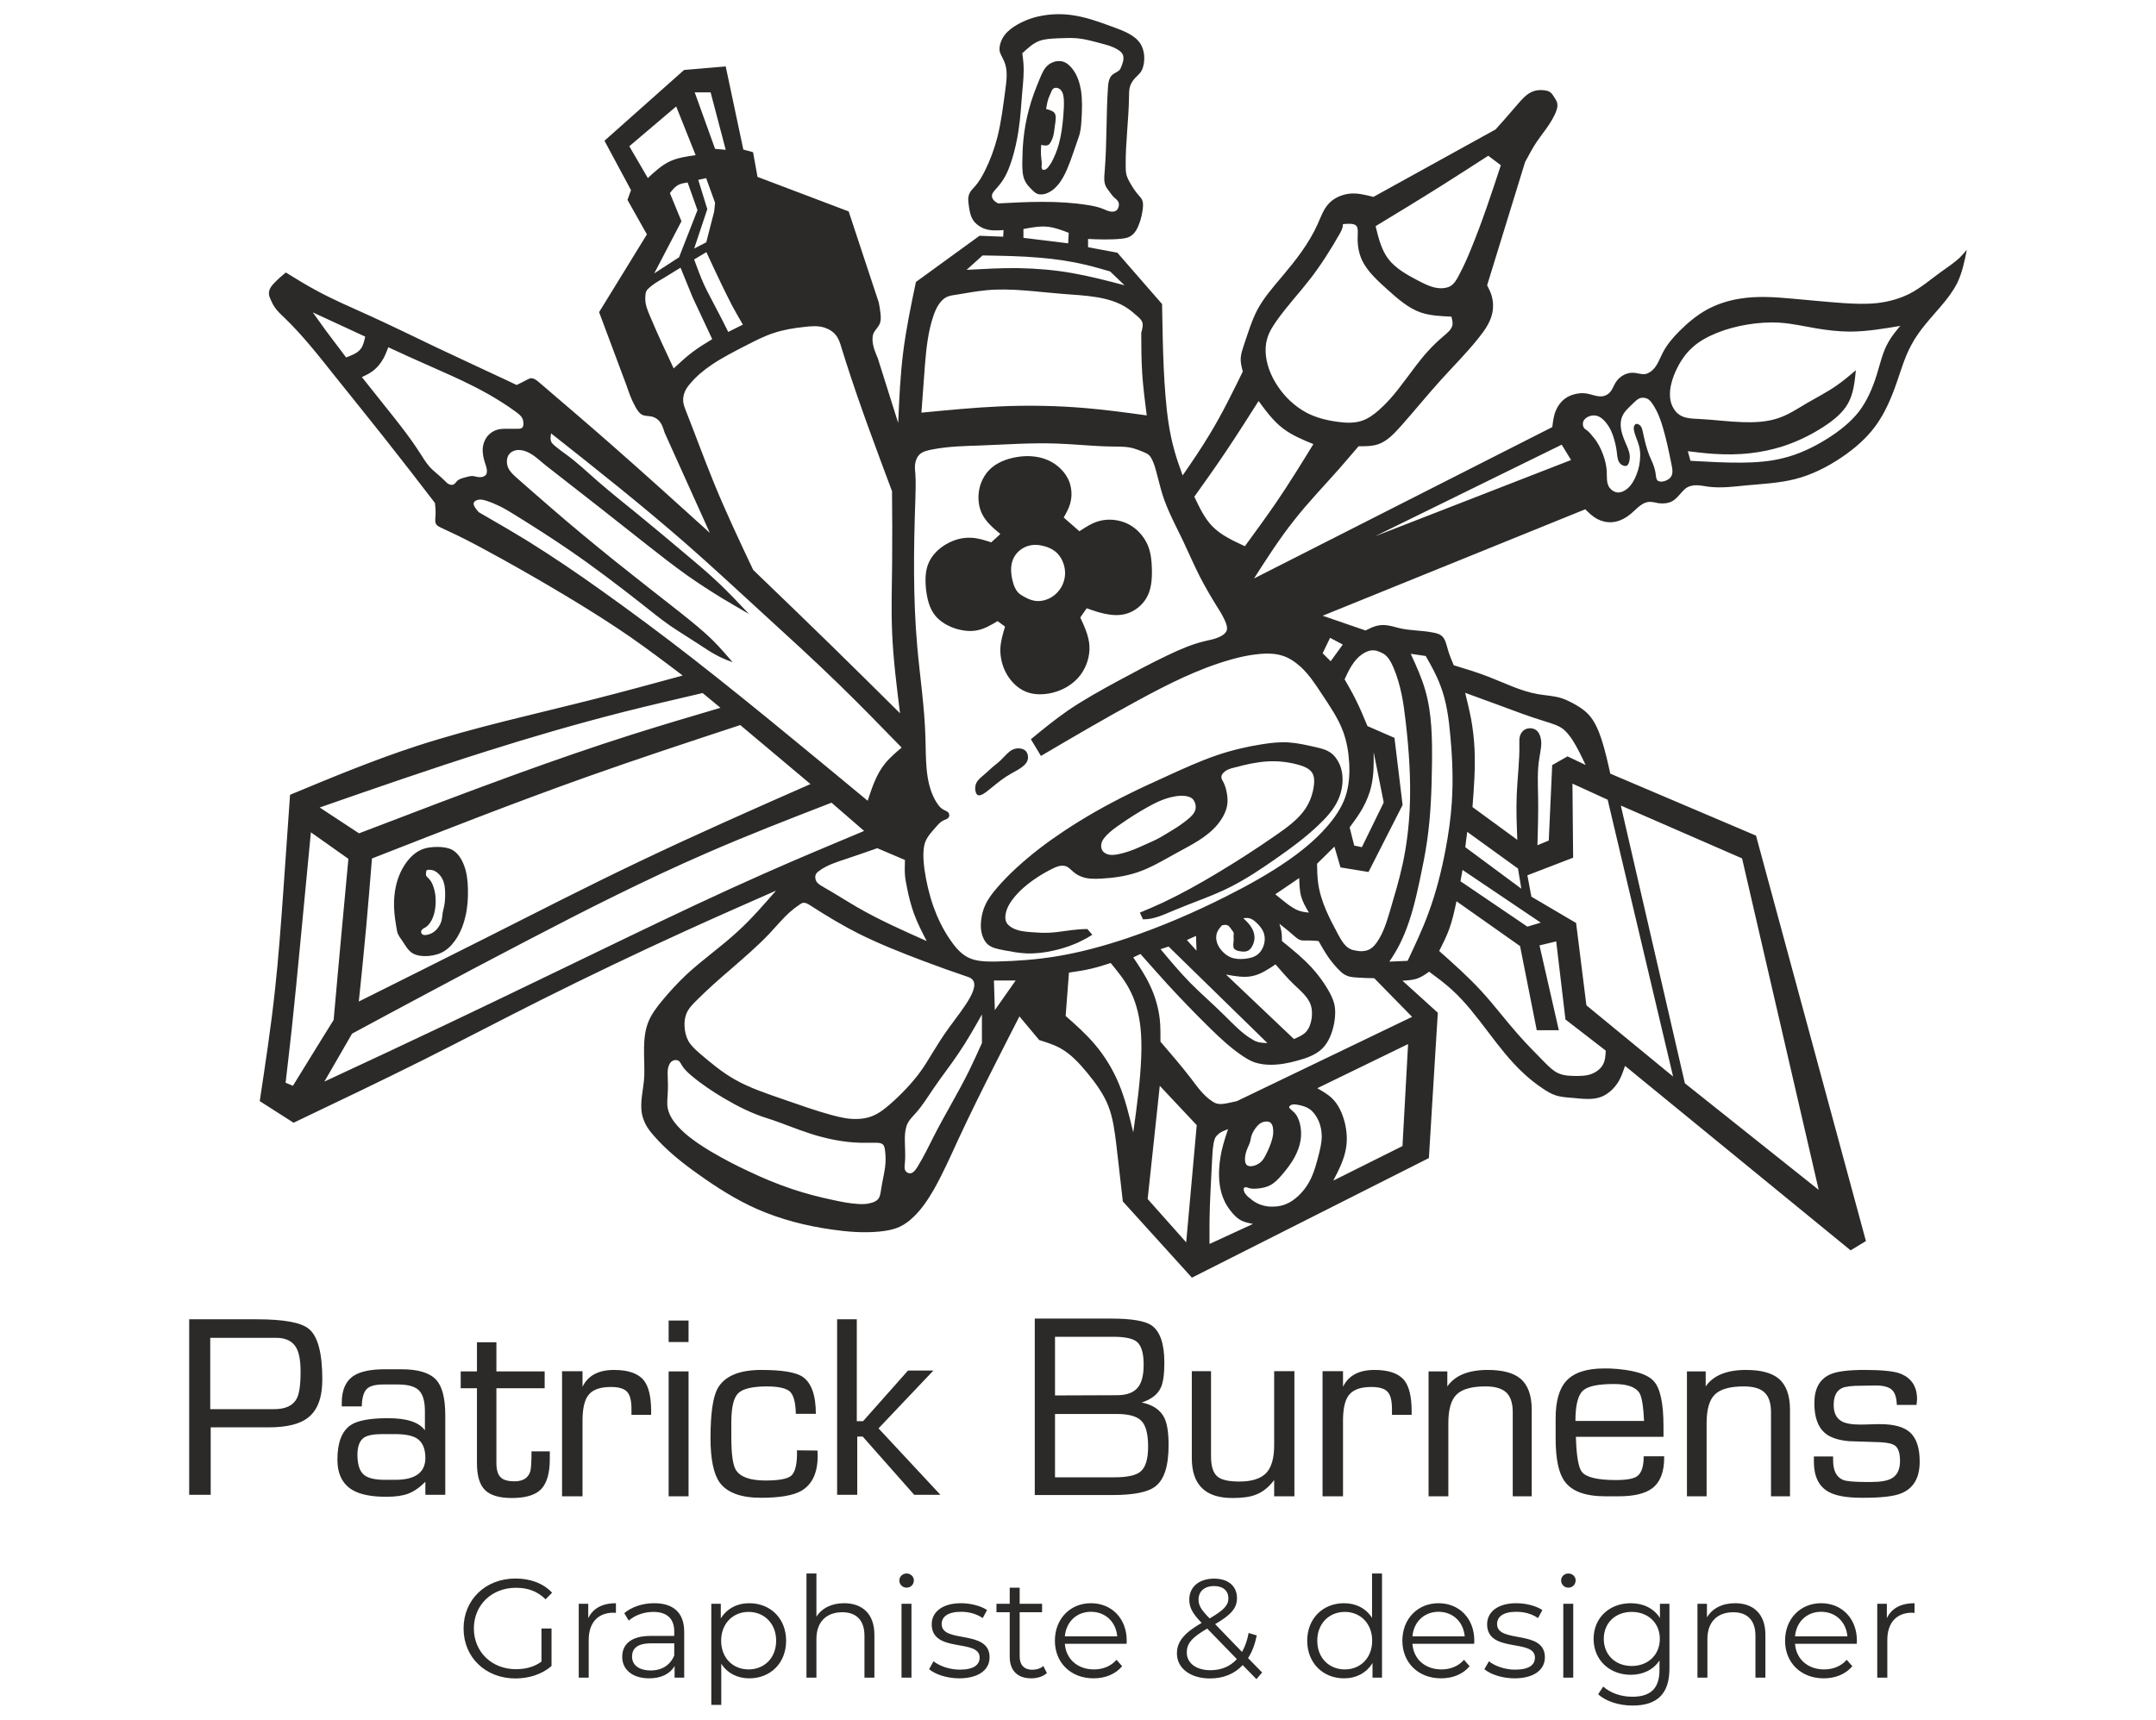
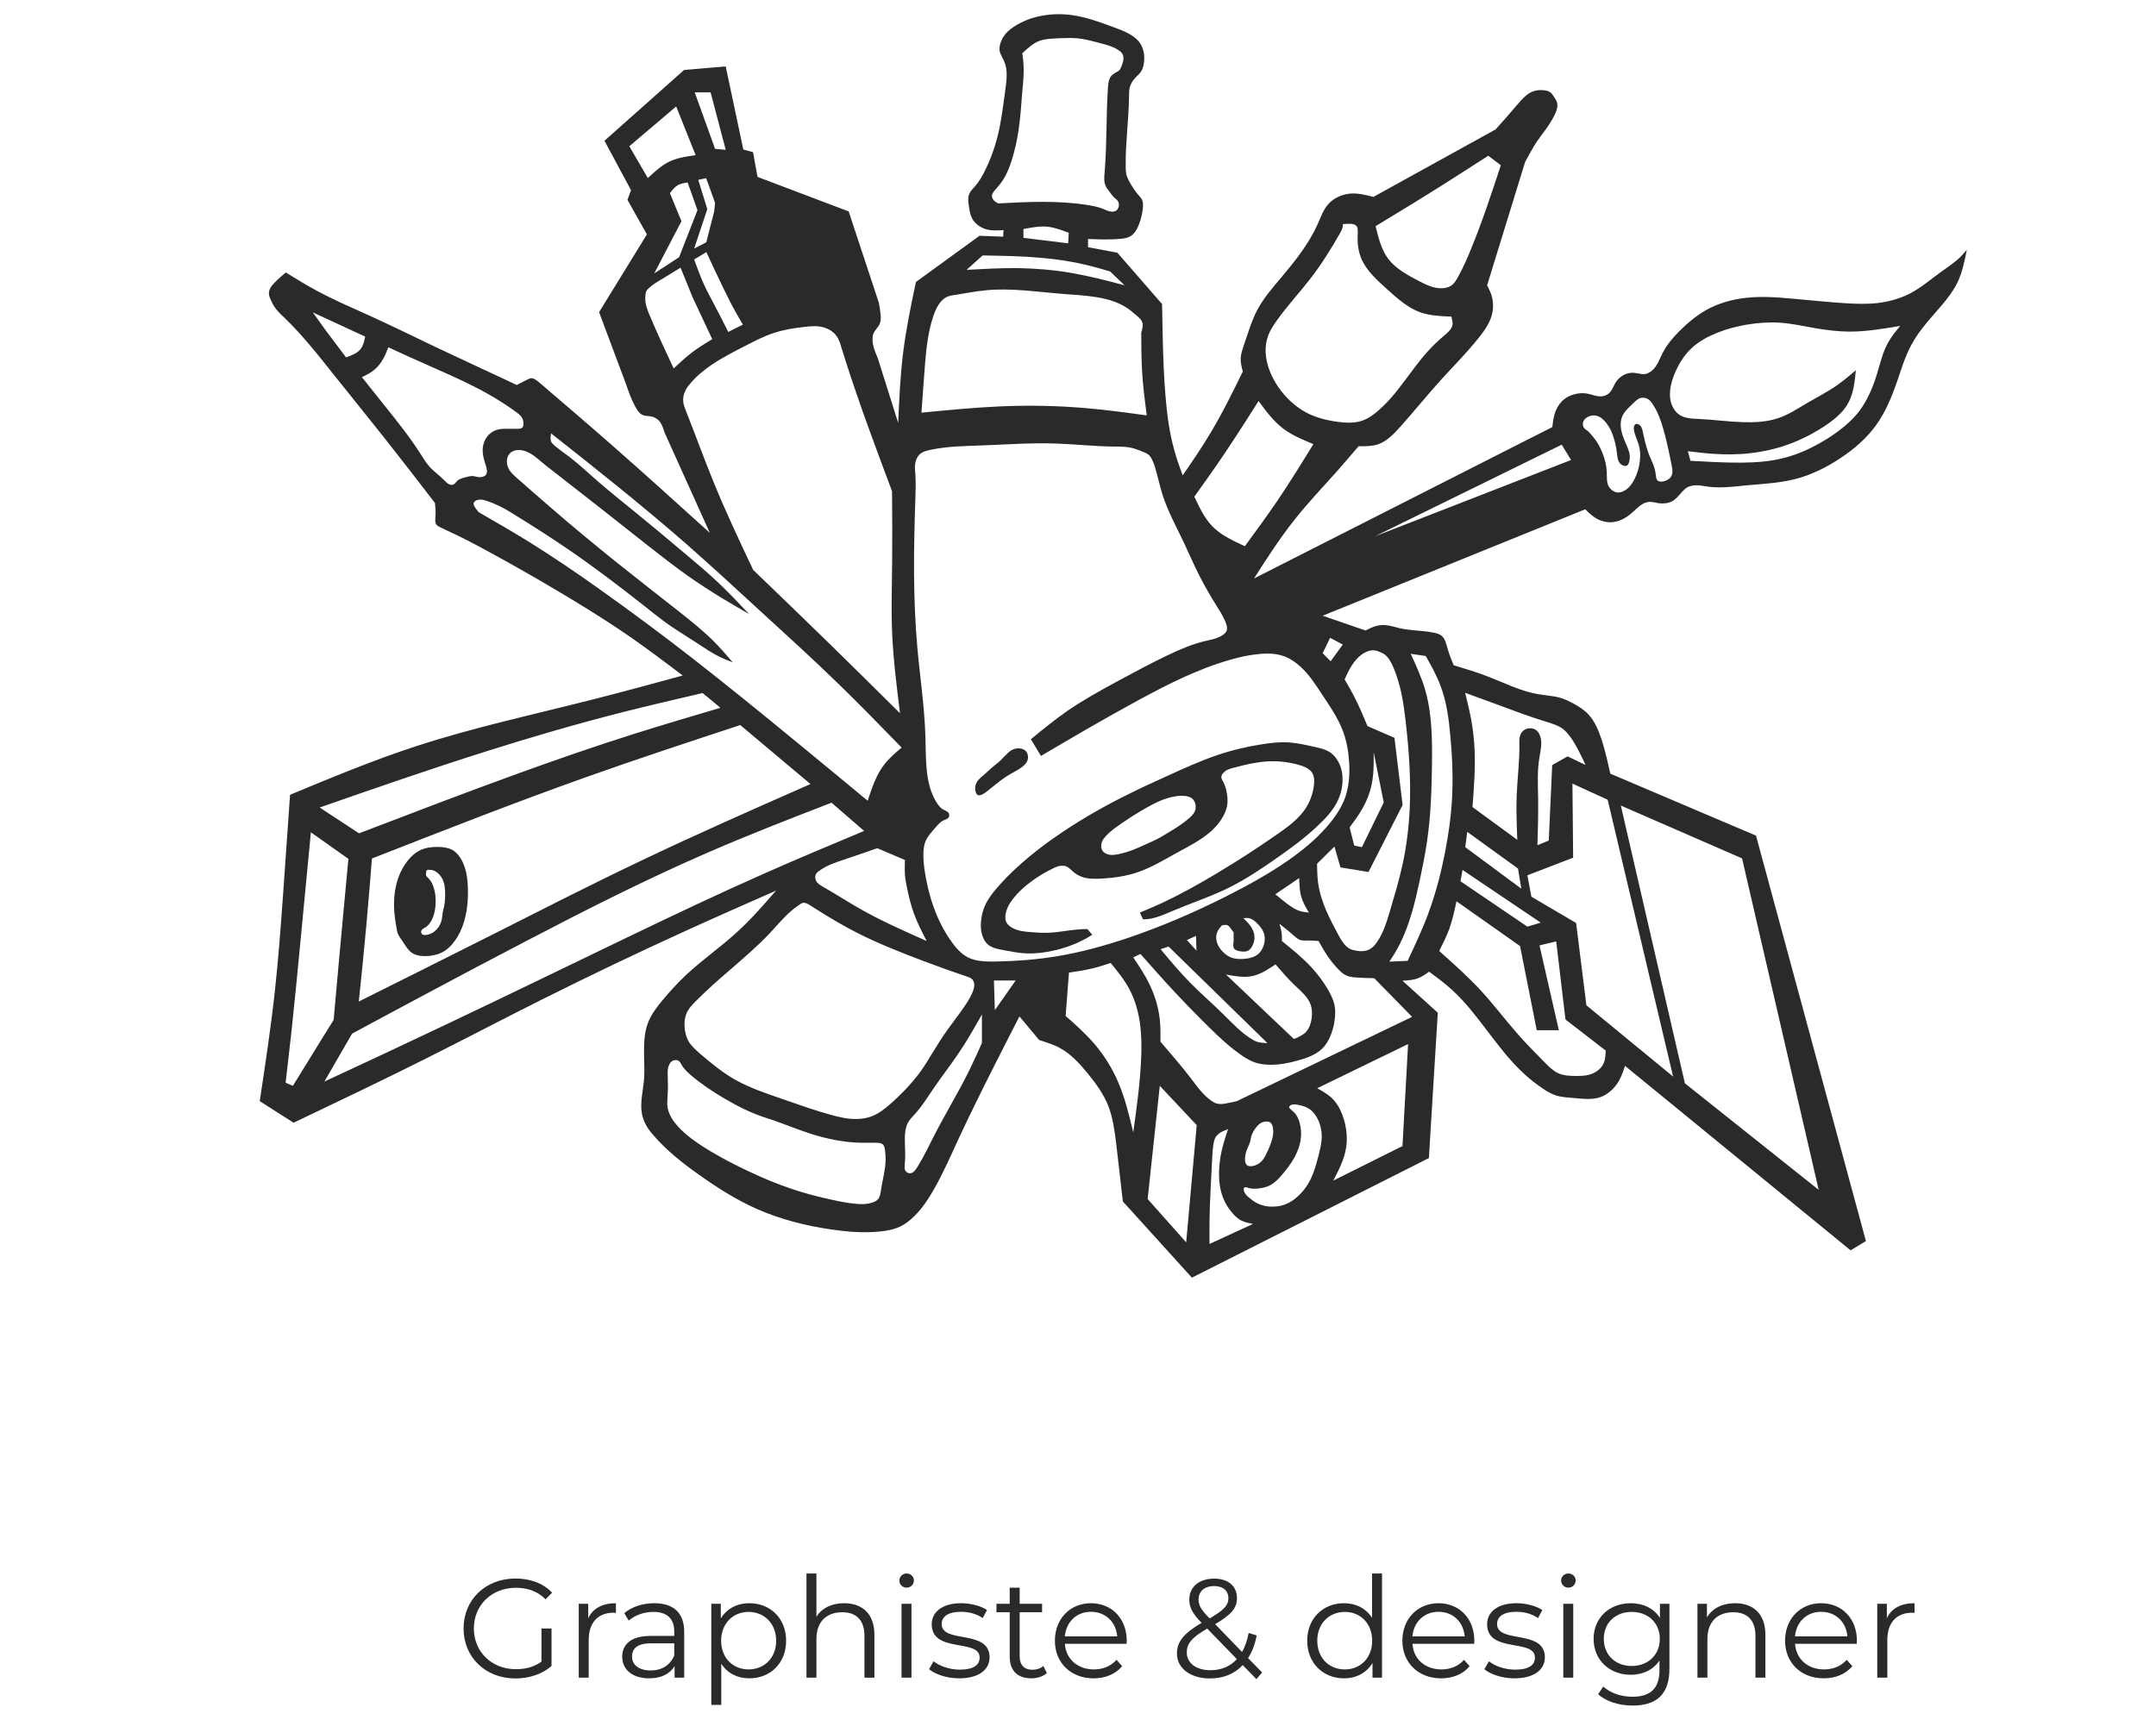
<svg xmlns="http://www.w3.org/2000/svg" xml:space="preserve" width="188px" height="150px" version="1.1" style="shape-rendering:geometricPrecision; text-rendering:geometricPrecision; image-rendering:optimizeQuality; fill-rule:evenodd; clip-rule:evenodd" viewBox="0 0 18800 15040">
  <defs>
    <style type="text/css">
   
    .fil0 {fill:none}
    .fil1 {fill:#2B2A29;fill-rule:nonzero}
   
  </style>
  </defs>
  <g id="Plan_x0020_1">
-     <rect class="fil0" width="18800" height="15040" />
    <g id="_1969209499408">
-       <path class="fil1" d="M1629 11538l590 0c237,0 389,28 455,83 79,63 119,211 119,442 0,157 -40,267 -121,332 -71,59 -188,88 -349,88l-506 0 0 590 -188 0 0 -1535zm742 786c100,0 167,-31 199,-94 22,-42 33,-120 33,-232 0,-95 -12,-164 -36,-208 -32,-60 -92,-90 -178,-90l-576 0 0 624 558 0zm1319 18c0,-88 -18,-149 -53,-183 -35,-34 -96,-51 -183,-51l-125 0c-73,0 -123,13 -149,41 -26,27 -40,77 -42,151l-175 0 0 -33c0,-113 36,-192 109,-238 59,-36 148,-54 268,-54l144 0c148,0 249,31 305,93 53,58 79,161 79,311l0 694 -174 0 0 -114c-51,51 -101,86 -153,105 -46,17 -107,26 -183,26 -134,1 -234,-19 -303,-60 -86,-52 -130,-140 -130,-265 0,-148 39,-249 115,-301 59,-40 167,-61 322,-61 167,-1 276,34 328,106l0 -167zm-260 600c176,0 264,-64 264,-192 0,-83 -26,-140 -77,-172 -40,-24 -104,-36 -192,-36l-109 0c-76,0 -129,11 -159,31 -37,26 -56,74 -57,146 0,87 18,147 57,179 34,29 95,44 185,44l88 0zm573 -948l142 0 0 -255 170 0 0 255 422 0 0 147 -422 0 0 653c0,59 12,100 36,125 23,24 64,36 123,36 73,0 119,-29 137,-86 7,-22 11,-81 11,-176l160 0 0 66c0,123 -25,210 -74,263 -50,53 -136,79 -258,79 -109,0 -188,-23 -235,-70 -47,-47 -70,-125 -70,-235l0 -655 -142 0 0 -147zm886 -2l179 0 0 136c48,-98 139,-147 275,-147 124,0 211,30 260,90 43,53 65,144 65,271l0 32 -172 0c0,-23 0,-40 0,-50 0,-72 -12,-121 -35,-148 -25,-31 -74,-46 -145,-46 -98,0 -165,25 -201,77 -31,43 -47,116 -47,218l0 661 -179 0 0 -1094zm932 2l174 0 0 1092 -174 0 0 -1092zm0 -445l174 0 0 188 -174 0 0 -188zm1112 816c-2,-98 -19,-164 -52,-195 -32,-29 -97,-44 -196,-45 -131,0 -217,20 -257,61 -40,41 -59,125 -59,254l0 129c0,146 13,241 39,285 38,63 125,94 260,94 118,0 193,-14 226,-43 35,-32 52,-106 49,-221l179 2c1,11 2,26 2,46 0,151 -49,253 -146,308 -70,39 -187,59 -349,59 -177,0 -298,-45 -363,-135 -52,-74 -79,-203 -79,-388 0,-213 21,-356 61,-431 60,-109 188,-164 383,-164 177,0 296,19 357,57 80,52 120,161 120,327l-175 0zm361 -827l172 0 0 891 55 0 393 -443 222 0 -480 506 541 581 -229 0 -450 -509 -48 0 0 509 -176 0 0 -1535zm1728 -6l672 0c175,0 291,20 349,59 74,52 112,160 112,325 0,102 -10,174 -30,218 -27,60 -83,104 -168,132 96,19 162,63 197,132 26,52 38,132 38,241 0,181 -38,301 -115,360 -64,51 -190,76 -376,76l-679 0 0 -1543zm694 1388c113,0 189,-16 229,-49 46,-37 68,-110 68,-220 0,-108 -19,-183 -58,-224 -39,-41 -112,-61 -219,-61l-537 0 0 554 517 0zm258 -985l0 -2c0,-99 -20,-165 -59,-198 -35,-29 -104,-44 -206,-44l-510 0 0 513c60,0 151,0 271,-1 120,-1 211,-1 271,-1 87,0 149,-24 185,-71 32,-41 48,-107 48,-196zm421 57l168 0 0 746c0,88 20,147 59,178 35,27 98,41 187,41 111,0 190,-25 238,-76 45,-49 68,-129 68,-242l0 -647 177 0 0 1094 -177 0 0 -142c-46,62 -99,104 -158,127 -49,20 -117,30 -202,30 -240,2 -360,-115 -360,-348l0 -761zm1143 0l179 0 0 136c48,-98 139,-147 275,-147 124,0 211,30 260,90 43,53 65,144 65,271l0 32 -172 0c0,-23 0,-40 0,-50 0,-72 -12,-121 -35,-148 -25,-31 -74,-46 -145,-46 -98,0 -165,25 -201,77 -31,43 -47,116 -47,218l0 661 -179 0 0 -1094zm927 2l164 0 0 131c67,-96 185,-144 353,-144 129,0 224,25 285,75 66,55 100,146 100,272l0 758 -166 0 0 -736c0,-81 -20,-139 -59,-174 -38,-34 -97,-51 -179,-51 -121,0 -205,24 -253,71 -48,47 -72,130 -72,250l0 640 -173 0 0 -1092zm1111 410c0,-152 32,-262 96,-330 66,-70 176,-106 327,-106 30,0 46,0 46,0 201,9 330,46 389,111 57,62 85,194 85,396l0 91 -766 0c5,167 22,268 52,306 37,48 137,72 297,72 93,0 154,-11 186,-33 39,-28 58,-86 58,-175l179 0 0 12c0,126 -35,216 -106,269 -62,46 -159,69 -291,69l-119 0c-172,0 -290,-43 -353,-129 -54,-72 -80,-198 -80,-377l0 -176zm773 23c-6,-128 -19,-209 -40,-244 -33,-53 -107,-79 -223,-79 -139,0 -229,19 -270,57 -45,40 -67,129 -67,266l600 0zm375 -433l164 0 0 131c66,-96 184,-144 352,-144 130,0 224,25 285,75 66,55 100,146 100,272l0 758 -166 0 0 -736c0,-81 -20,-139 -59,-174 -37,-34 -97,-51 -179,-51 -121,0 -205,24 -253,71 -48,47 -72,130 -72,250l0 640 -172 0 0 -1092zm1278 744c0,4 0,10 0,17 0,7 0,13 0,16 0,92 30,150 90,173 29,11 98,17 207,17l35 0c81,0 141,-10 177,-30 51,-27 76,-79 76,-153 0,-65 -13,-109 -40,-132 -23,-19 -68,-30 -134,-33 -92,-3 -183,-6 -274,-9 -97,-9 -168,-34 -213,-75 -58,-52 -88,-138 -88,-258 0,-126 46,-209 136,-250 58,-27 159,-40 304,-40 144,0 245,10 300,28 104,36 157,111 158,225 0,11 -2,29 -5,53l-172 0c-2,-65 -17,-110 -45,-134 -28,-24 -75,-36 -139,-36 -13,0 -33,0 -61,1 -28,1 -49,1 -63,1 -86,0 -143,7 -172,21 -48,23 -72,72 -72,147 0,69 23,117 70,143 35,20 91,29 167,29 18,0 46,-1 83,-2 36,-2 64,-2 84,-2 120,0 207,23 261,70 58,51 87,136 87,257 0,142 -53,234 -161,278 -64,27 -179,40 -345,39 -136,0 -234,-18 -296,-55 -82,-48 -123,-135 -123,-260l0 -46 168 0z" />
      <path class="fil1" d="M4709 14532c-66,48 -142,66 -224,66 -211,0 -367,-152 -367,-356 0,-205 156,-356 368,-356 101,0 187,29 259,101l57 -58c-77,-82 -190,-124 -320,-124 -262,0 -454,185 -454,437 0,252 192,437 453,437 119,0 235,-37 316,-109l0 -328 -88 0 0 290zm409 -380l0 -126 -83 0 0 646 87 0 0 -329c0,-153 82,-239 217,-239 6,0 14,2 21,2l0 -85c-119,0 -201,45 -242,131zm577 -131c-102,0 -197,32 -262,87l39 65c53,-46 131,-76 215,-76 120,0 183,60 183,171l0 39 -205 0c-186,0 -250,84 -250,183 0,112 90,188 236,188 107,0 183,-41 222,-107l0 101 84 0 0 -401c0,-167 -95,-250 -262,-250zm-30 588c-103,0 -164,-47 -164,-121 0,-67 41,-116 166,-116l203 0 0 106c-35,84 -107,131 -205,131zm861 -588c-106,0 -196,47 -249,133l0 -128 -83 0 0 884 87 0 0 -360c54,84 142,128 245,128 185,0 322,-133 322,-329 0,-195 -137,-328 -322,-328zm-6 579c-137,0 -240,-100 -240,-251 0,-150 103,-252 240,-252 137,0 241,102 241,252 0,151 -104,251 -241,251zm835 -579c-109,0 -194,43 -242,118l0 -378 -87 0 0 911 87 0 0 -339c0,-148 87,-233 226,-233 123,0 194,70 194,206l0 366 87 0 0 -375c0,-185 -108,-276 -265,-276zm546 -136c37,0 64,-28 64,-64 0,-33 -28,-60 -64,-60 -35,0 -63,28 -63,61 0,35 28,63 63,63zm-44 787l87 0 0 -646 -87 0 0 646zm504 6c168,0 266,-73 266,-184 0,-248 -419,-117 -419,-291 0,-62 52,-107 169,-107 66,0 133,16 190,55l38 -70c-54,-37 -145,-60 -228,-60 -165,0 -256,79 -256,184 0,256 419,123 419,291 0,64 -51,106 -173,106 -91,0 -178,-32 -230,-73l-39 69c53,45 156,80 263,80zm736 -108c-24,22 -60,33 -96,33 -72,0 -111,-42 -111,-118l0 -385 196 0 0 -74 -196 0 0 -141 -87 0 0 141 -116 0 0 74 116 0 0 390c0,119 67,188 189,188 50,0 102,-15 136,-46l-31 -62zm729 -221c0,-194 -131,-328 -313,-328 -181,0 -315,136 -315,328 0,191 137,329 339,329 102,0 191,-37 249,-106l-49 -56c-49,56 -119,84 -198,84 -141,0 -244,-89 -254,-224l540 0c0,-10 1,-20 1,-27zm-313 -253c127,0 219,88 230,215l-458 0c11,-127 103,-215 228,-215zm1497 531l-123 -126c35,-54 60,-120 76,-198l-71 -22c-12,65 -32,121 -58,166l-235 -243c140,-81 191,-141 191,-227 0,-107 -78,-171 -200,-171 -133,0 -217,74 -217,183 0,66 24,118 108,204 -157,91 -216,166 -216,268 0,130 120,218 288,218 117,0 215,-39 287,-117l120 123 50 -58zm-420 -756c80,0 125,43 125,107 0,61 -40,104 -164,176 -79,-80 -97,-116 -97,-166 0,-69 50,-117 136,-117zm-32 736c-124,0 -207,-62 -207,-155 0,-76 41,-130 179,-209l259 267c-59,65 -138,97 -231,97zm1413 -846l0 388c-54,-84 -142,-128 -245,-128 -184,0 -322,133 -322,328 0,195 138,329 322,329 106,0 196,-47 249,-134l0 128 83 0 0 -911 -87 0zm-238 839c-137,0 -241,-100 -241,-251 0,-151 104,-252 241,-252 136,0 239,101 239,252 0,151 -103,251 -239,251zm1132 -251c0,-194 -131,-328 -313,-328 -182,0 -316,136 -316,328 0,191 138,329 339,329 102,0 192,-37 249,-106l-49 -56c-49,56 -119,84 -197,84 -142,0 -245,-89 -254,-224l540 0c0,-10 1,-20 1,-27zm-313 -253c126,0 218,88 229,215l-457 0c11,-127 103,-215 228,-215zm664 582c168,0 266,-73 266,-184 0,-248 -418,-117 -418,-291 0,-62 51,-107 168,-107 66,0 134,16 190,55l38 -70c-54,-37 -144,-60 -228,-60 -165,0 -255,79 -255,184 0,256 418,123 418,291 0,64 -50,106 -173,106 -91,0 -178,-32 -229,-73l-40 69c53,45 156,80 263,80zm471 -793c37,0 64,-28 64,-64 0,-33 -28,-60 -64,-60 -35,0 -63,28 -63,61 0,35 28,63 63,63zm-44 787l87 0 0 -646 -87 0 0 646zm845 -646l0 124c-54,-85 -147,-129 -255,-129 -185,0 -325,126 -325,312 0,185 140,314 325,314 105,0 197,-43 251,-125l0 82c0,160 -75,235 -238,235 -99,0 -193,-34 -254,-89l-44 67c67,63 183,99 301,99 213,0 322,-101 322,-323l0 -567 -83 0zm-247 544c-142,0 -244,-97 -244,-237 0,-140 102,-236 244,-236 143,0 246,96 246,236 0,140 -103,237 -246,237zm904 -549c-112,0 -199,45 -246,124l0 -119 -83 0 0 646 87 0 0 -339c0,-148 87,-233 226,-233 123,0 194,70 194,206l0 366 87 0 0 -375c0,-185 -108,-276 -265,-276zm1065 328c0,-194 -131,-328 -313,-328 -181,0 -315,136 -315,328 0,191 137,329 339,329 102,0 191,-37 249,-106l-49 -56c-49,56 -119,84 -198,84 -141,0 -244,-89 -254,-224l540 0c0,-10 1,-20 1,-27zm-313 -253c127,0 219,88 230,215l-458 0c11,-127 103,-215 228,-215zm575 56l0 -126 -84 0 0 646 88 0 0 -329c0,-153 82,-239 217,-239 6,0 13,2 21,2l0 -85c-119,0 -202,45 -242,131z" />
      <g>
        <path class="fil1" d="M11244 6493c-75,-5 -153,3 -229,15 -137,21 -271,53 -401,97 -151,52 -298,119 -444,186 -108,49 -216,98 -322,151 -197,97 -389,205 -572,327 -146,97 -286,203 -415,322 -60,55 -117,113 -171,176 -40,46 -77,95 -102,151 -19,41 -30,86 -35,132 -4,37 -4,75 5,112 9,37 27,74 54,98 35,30 84,39 132,49 70,13 137,26 205,29 79,3 161,-7 239,-25 87,-19 171,-48 249,-88 31,-15 60,-32 88,-50l-43 -50c-25,0 -50,1 -74,3 -86,6 -172,25 -259,29 -53,3 -107,-1 -161,-5 -53,-4 -107,-9 -156,-34 -25,-13 -48,-30 -59,-54 -11,-23 -10,-51 -4,-78 8,-42 29,-79 53,-112 58,-80 137,-145 220,-200 44,-29 90,-55 137,-78 15,-8 31,-15 49,-20 22,-6 47,-7 68,0 22,9 39,28 58,44 21,19 44,34 69,44 55,24 118,23 180,20 109,-6 214,-21 313,-54 121,-40 232,-108 347,-171 131,-72 267,-137 361,-253 43,-54 78,-118 83,-186 3,-41 -4,-83 -14,-122 -5,-18 -11,-36 -20,-54 -9,-17 -22,-35 -19,-53 1,-13 9,-25 19,-34 25,-26 59,-36 93,-44 96,-26 193,-48 288,-54 83,-5 165,2 254,24 57,15 116,35 141,78 21,36 18,86 10,132 -12,66 -35,124 -68,176 -63,95 -161,166 -259,234 -174,121 -345,231 -522,337 -152,91 -308,178 -469,254 -66,31 -133,59 -200,87l27 59c92,2 182,-41 270,-78 166,-70 329,-123 484,-200 142,-71 278,-161 410,-254 128,-89 252,-180 366,-288 70,-66 137,-138 176,-224 25,-55 39,-116 39,-176 1,-45 -7,-90 -24,-132 -18,-42 -46,-82 -83,-107 -39,-27 -89,-38 -137,-49 -76,-17 -150,-34 -225,-39zm-820 595l0 0c-9,27 -31,49 -54,69 -55,48 -115,85 -176,122 -45,28 -92,56 -141,78 -56,24 -110,51 -166,73 -41,16 -82,29 -127,39 -36,8 -74,13 -108,0 -12,-5 -25,-13 -34,-24 -8,-10 -13,-22 -15,-35 -2,-17 1,-34 7,-50 9,-20 23,-37 37,-52 38,-40 83,-72 127,-102 73,-51 147,-98 225,-142 76,-43 155,-82 239,-97 32,-7 65,-9 98,-6 21,3 42,8 59,20 14,10 23,27 29,44 7,21 7,44 0,63z" />
        <path class="fil1" d="M17110 2252c-50,48 -110,86 -166,127 -90,65 -174,138 -272,189 -89,45 -188,72 -288,83 -96,10 -193,6 -288,0 -150,-10 -299,-26 -449,-39 -154,-14 -308,-25 -460,0 -103,16 -204,49 -294,99 -86,49 -163,113 -233,183 -58,58 -112,121 -149,194 -27,52 -45,110 -89,150 -17,15 -39,29 -61,33 -36,6 -73,-11 -111,-11 -25,-1 -49,6 -72,16 -29,14 -54,35 -72,61 -24,35 -35,80 -67,105 -14,12 -31,19 -49,23 -46,8 -92,-14 -139,-23 -37,-6 -75,-4 -111,6 -30,8 -58,20 -83,39 -34,25 -61,61 -77,99 -21,47 -27,98 -33,149l-2608 1324c112,-175 224,-350 353,-512 121,-154 257,-295 387,-442 59,-67 116,-135 174,-202 61,0 122,0 175,-19 76,-27 136,-92 194,-156 126,-142 238,-281 359,-414 106,-117 220,-230 322,-359 54,-67 104,-139 120,-221 10,-51 7,-106 -9,-156 -10,-29 -23,-56 -37,-83l332 -1078c32,-59 63,-118 99,-173 52,-77 113,-145 157,-235 18,-36 33,-75 24,-110 -4,-16 -14,-32 -24,-47 -11,-18 -22,-36 -39,-47 -15,-10 -35,-14 -55,-16 -30,-3 -59,-1 -86,8 -61,19 -105,74 -150,125 -62,74 -123,142 -184,210l-1068 590c-71,-18 -141,-36 -212,-28 -65,8 -131,37 -175,83 -49,50 -72,119 -101,184 -78,173 -193,317 -313,460 -78,92 -157,183 -212,285 -52,98 -83,206 -120,313 -12,37 -25,74 -27,111 -3,39 7,79 18,119 -90,184 -180,368 -286,543 -75,125 -157,246 -240,366 -26,-72 -52,-144 -72,-217 -44,-155 -65,-317 -78,-478 -14,-167 -20,-335 -24,-502 -2,-101 -4,-201 -6,-302l-391 -449 -256 -48 0 -72c96,4 191,8 290,-2 27,-3 55,-7 77,-20 41,-22 66,-70 82,-116 16,-43 24,-84 30,-130 2,-25 4,-51 -6,-72 -6,-15 -17,-27 -28,-39 -33,-37 -59,-78 -83,-121 -9,-17 -18,-34 -24,-53 -8,-27 -9,-57 -9,-87 -2,-202 26,-395 29,-598 0,-33 0,-66 9,-97 9,-26 24,-51 44,-72 18,-20 39,-36 53,-58 13,-21 20,-47 24,-72 4,-30 5,-58 0,-87 -4,-25 -12,-51 -24,-73 -47,-85 -153,-123 -251,-159 -120,-44 -230,-84 -348,-101 -88,-13 -181,-12 -270,5 -75,13 -146,39 -213,77 -42,24 -82,53 -111,91 -14,19 -26,40 -34,63 -9,25 -14,52 -10,77 4,21 15,39 24,58 10,19 19,39 25,58 22,72 10,151 0,229 -19,140 -35,274 -68,406 -26,102 -63,203 -111,299 -24,48 -51,95 -87,135 -11,13 -24,25 -34,39 -8,11 -15,24 -19,38 -8,28 -4,57 0,87 6,47 14,93 38,130 24,36 65,64 107,78 51,16 105,13 159,9l-3 58 -207 -8 -556 404c-43,204 -85,407 -111,612 -26,205 -35,413 -44,621l-178 -565c-21,-50 -43,-100 -46,-154 -1,-21 0,-43 7,-62 13,-31 42,-55 55,-85 12,-28 11,-61 7,-93 -3,-33 -9,-64 -15,-95l-263 -796 -797 -302 -39 -216 -85 -23 -154 -727 -364 31c-232,206 -464,412 -696,619l232 432 -31 85 170 302 -418 680 240 642c21,62 43,125 78,187 16,29 35,58 62,70 25,11 56,8 85,15 20,6 39,17 54,31 29,28 41,68 54,109l395 876c-285,-258 -569,-515 -857,-768 -214,-188 -431,-373 -647,-558 -19,-14 -38,-27 -57,-26 -13,0 -27,8 -39,14 -31,17 -60,31 -89,45 -28,-14 -56,-27 -84,-40 -206,-97 -414,-192 -620,-290 -196,-94 -392,-190 -590,-280 -154,-70 -310,-136 -458,-217 -90,-48 -178,-103 -266,-157 -33,28 -67,56 -98,89 -19,19 -36,39 -45,64 -4,12 -6,26 -4,39 1,15 8,30 14,44 10,21 18,41 30,59 23,37 56,68 89,99 164,158 302,335 442,511 144,180 290,360 433,541 150,189 297,380 443,570 4,35 7,70 5,109 -2,29 -7,59 7,79 9,13 26,21 43,29 48,22 92,43 136,64 126,61 254,131 381,201 215,119 424,240 632,366 170,103 339,210 503,323 156,109 308,223 459,338 -253,69 -506,138 -761,203 -526,134 -1058,248 -1573,416 -373,122 -736,273 -1099,424 -20,290 -40,581 -61,872 -20,276 -40,553 -70,828 -35,328 -85,653 -134,979 99,63 197,126 296,189 381,-182 763,-364 1141,-553 345,-173 686,-352 1031,-525 416,-208 836,-409 1260,-602 261,-119 523,-234 786,-350 -108,124 -216,249 -337,359 -143,132 -306,245 -448,377 -75,71 -145,147 -212,228 -46,56 -91,115 -118,181 -29,70 -38,150 -39,227 -2,95 7,187 0,280 -9,101 -37,204 -18,303 7,33 19,64 35,95 19,34 43,65 69,94 113,130 248,237 389,337 161,115 329,222 509,302 208,92 431,149 657,181 137,20 275,31 415,18 62,-6 125,-17 181,-43 45,-21 85,-52 121,-87 70,-67 124,-149 173,-233 81,-142 147,-292 215,-440 100,-215 205,-427 312,-639 74,-147 149,-293 224,-440 58,69 115,138 173,207 63,20 126,39 182,70 94,51 169,133 239,218 74,90 142,184 183,288 41,105 56,222 70,337 20,168 38,333 57,498l604 667 2072 -1046 36 -590 42 -681 -309 -280c46,-3 92,-5 134,-21 35,-13 67,-35 99,-58 69,51 137,101 199,158 119,108 217,238 316,368 97,128 194,255 310,362 52,49 109,94 169,134 35,24 72,46 111,59 48,16 100,19 153,23 85,8 174,20 251,-11 29,-12 57,-31 82,-53 28,-25 51,-55 70,-88 22,-40 37,-84 52,-128l1972 1613 134 -81 -961 -3546 -1274 -542c-22,-99 -44,-199 -76,-298 -27,-81 -60,-162 -117,-222 -39,-41 -89,-72 -140,-99 -31,-16 -62,-31 -94,-41 -65,-21 -136,-23 -204,-35 -152,-26 -290,-97 -433,-152 -100,-39 -203,-70 -305,-101 -19,-45 -38,-90 -52,-140 -13,-44 -22,-91 -53,-117 -20,-17 -48,-24 -76,-29 -50,-10 -98,-14 -146,-18 -48,-4 -98,-9 -146,-20 -41,-10 -81,-23 -123,-27 -25,-2 -52,0 -76,6 -35,8 -67,25 -99,41l-375 -129 2296 -931c32,32 65,64 105,85 38,20 83,31 127,28 46,-3 90,-20 128,-45 36,-23 67,-54 99,-83 14,-12 29,-24 45,-33 17,-9 36,-15 55,-17 28,-1 55,7 83,12 40,5 83,1 117,-17 35,-19 60,-52 88,-83 14,-15 28,-29 45,-39 16,-9 36,-14 55,-17 45,-5 89,6 133,12 109,13 218,-1 327,-12 144,-13 289,-20 427,-55 143,-36 279,-104 404,-188 115,-77 220,-168 300,-277 84,-115 141,-251 188,-388 37,-107 69,-216 122,-315 36,-69 83,-134 133,-194 43,-53 89,-103 133,-155 53,-62 103,-128 139,-200 43,-89 63,-188 83,-288 -20,23 -40,46 -61,67zm-4510 -642l0 0c130,-82 258,-165 387,-248l110 83c-81,246 -162,492 -258,726 -32,80 -67,159 -110,239 -19,37 -40,73 -74,93 -23,13 -54,18 -83,18 -69,-1 -130,-32 -193,-64 -101,-53 -203,-109 -267,-194 -59,-78 -85,-182 -110,-285 200,-121 400,-243 598,-368zm-1546 1353l0 0c15,-57 48,-108 82,-157 92,-130 200,-245 295,-368 95,-123 177,-253 258,-395 13,-24 26,-48 27,-74 0,-3 0,-6 0,-9 51,-4 101,-8 120,18 14,20 10,57 9,92 -2,78 10,143 37,203 45,97 133,178 221,257 92,83 185,165 294,203 83,28 175,32 268,36 6,26 13,51 9,74 -8,40 -47,70 -83,101 -98,83 -170,167 -239,258 -100,130 -194,274 -323,386 -44,39 -93,74 -147,92 -66,22 -140,19 -212,9 -98,-13 -192,-37 -276,-82 -99,-54 -185,-135 -248,-230 -52,-78 -90,-166 -102,-258 -7,-52 -5,-106 10,-156zm-361 986l0 0c98,-146 192,-294 286,-442 64,88 129,175 212,239 78,60 172,99 267,138 -105,171 -210,341 -322,506 -90,131 -183,259 -277,387 -105,-49 -210,-97 -285,-175 -68,-70 -112,-164 -157,-258 94,-131 187,-262 276,-395zm-1992 -2170l0 0c-14,-8 -28,-17 -39,-29 -10,-13 -17,-29 -14,-44 1,-10 8,-20 14,-29 9,-12 19,-23 29,-34 21,-23 41,-49 58,-77 33,-52 54,-110 73,-169 26,-84 45,-169 58,-256 17,-113 24,-227 33,-342 8,-82 16,-165 10,-246 -2,-29 -6,-58 -10,-87 46,-43 91,-85 146,-107 49,-19 107,-21 164,-24 59,-2 116,-5 173,0 69,7 136,26 203,44 50,13 99,25 145,53 21,12 40,27 49,48 4,12 5,26 4,39 -1,18 -8,35 -14,53 -6,14 -10,28 -19,39 -16,18 -44,26 -63,43 -11,9 -19,21 -24,34 -11,24 -13,50 -15,77 -17,249 -8,481 -29,738 -4,44 -8,89 10,126 7,15 18,29 29,43 13,19 26,37 43,54 15,13 32,25 39,43 5,13 5,29 0,43 -4,12 -10,23 -19,29 -10,7 -22,10 -34,10 -29,1 -55,-13 -82,-24 -44,-18 -90,-27 -136,-34 -257,-41 -520,-28 -782,-14zm618 257l0 0 -5 92 -391 -48 0 -77c72,-14 143,-27 213,-20 62,7 123,30 183,53zm-753 198l0 0c167,3 335,5 502,20 135,11 270,31 401,62 71,17 142,38 212,58l126 121c-150,-40 -301,-79 -454,-106 -156,-28 -315,-41 -473,-44 -152,-2 -303,7 -454,15l140 -126zm-504 955l0 0c12,-143 27,-287 72,-421 12,-36 26,-71 47,-103 17,-26 38,-49 64,-64 26,-14 57,-19 88,-23 92,-15 181,-32 269,-40 216,-20 431,14 660,32 203,16 415,20 572,127 27,18 52,40 79,63 19,17 40,34 48,56 11,27 1,61 -8,95 0,117 1,233 8,349 8,125 24,249 40,373 -175,-24 -349,-48 -525,-63 -250,-22 -503,-27 -754,-16 -231,10 -461,33 -691,55 10,-139 20,-279 31,-420zm-175 4332l0 0c-1,44 -3,87 0,130 3,38 10,75 18,112 15,76 34,152 60,225 30,83 71,162 112,242 -207,-92 -414,-184 -604,-294 -100,-58 -196,-120 -303,-181 -24,-14 -49,-28 -60,-52 -9,-19 -10,-43 0,-60 6,-11 16,-19 26,-26 70,-52 152,-77 233,-104 93,-31 185,-63 276,-95 81,35 161,69 242,103zm-1417 -4682l0 0c-42,21 -85,42 -128,64 -36,-73 -73,-146 -111,-217 -34,-67 -71,-132 -102,-200 -32,-71 -58,-144 -85,-217 36,-22 71,-43 107,-64 43,94 87,187 132,281 30,62 61,125 93,187 30,56 62,111 94,166zm-638 -1150l0 0c21,-27 42,-54 70,-70 25,-14 54,-18 85,-23l86 242 -161 412 -217 141 238 -456 -101 -246zm248 -116l0 0 69 -15 78 216 -8 76 -69 269 -106 55 115 -345 -79 -256zm108 -765l0 0 132 502c-31,-3 -62,-5 -93,-8l-178 -494 139 0zm-711 471l0 0 410 -348 170 426c-78,11 -156,22 -225,54 -71,33 -132,90 -193,146l-162 -278zm180 1483l0 0c-17,-40 -34,-81 -39,-123 -2,-20 -2,-40 0,-60 2,-12 3,-24 9,-34 5,-10 13,-18 21,-25 37,-35 81,-60 124,-85 51,-31 102,-63 153,-94l106 260 171 365c-60,37 -120,73 -175,115 -57,43 -109,92 -162,141 -71,-151 -142,-302 -208,-460zm315 831l0 0c-10,-25 -20,-51 -23,-77 -4,-31 2,-64 15,-93 11,-26 28,-48 47,-70 53,-63 117,-116 185,-162 96,-65 199,-117 302,-170 78,-40 157,-81 240,-108 86,-29 177,-44 271,-54 60,-7 120,-12 177,7 39,13 77,37 101,70 23,31 35,70 46,108 13,42 26,83 39,124 121,378 262,753 402,1128 2,210 3,419 1,628 -2,204 -9,407 0,611 10,235 40,469 69,703 -203,-201 -406,-403 -611,-603 -223,-218 -448,-434 -673,-651 -121,-256 -242,-512 -348,-773 -83,-204 -158,-410 -240,-618zm-2971 -467l0 0c-60,-79 -119,-157 -178,-236 -38,-53 -75,-105 -113,-158 89,41 178,82 266,123 64,30 128,59 192,89 -9,40 -17,79 -40,108 -28,37 -77,55 -127,74zm1048 1047l0 0c-29,8 -59,14 -79,35 -10,10 -17,23 -30,29 -10,5 -23,4 -34,0 -18,-6 -31,-21 -44,-34 -43,-44 -94,-79 -133,-123 -30,-34 -54,-74 -79,-113 -91,-143 -195,-273 -300,-404 -71,-88 -141,-176 -211,-265 27,-13 54,-25 79,-42 47,-30 84,-75 111,-124 16,-30 28,-62 41,-95 123,57 245,113 369,167 125,56 251,110 374,173 86,43 171,91 251,142 41,26 81,53 123,84 21,16 43,32 54,54 6,11 9,24 10,39 1,17 0,35 -10,44 -10,10 -28,10 -44,10 -22,0 -40,0 -59,0 -34,0 -70,-2 -104,5 -29,7 -56,20 -78,40 -35,30 -55,76 -60,122 -4,46 6,91 20,133 6,18 12,35 15,54 2,16 2,32 -5,45 -9,15 -30,23 -49,24 -24,2 -47,-8 -69,-10 -19,-1 -39,5 -59,10zm1174 984l0 0c-203,-145 -410,-285 -621,-417 -146,-90 -294,-176 -442,-261 -28,-34 -56,-67 -39,-89 7,-8 18,-15 30,-18 24,-7 48,-1 72,6 41,13 80,29 119,48 53,26 103,57 154,89 155,96 308,194 458,297 216,148 425,307 631,469 82,65 163,131 249,191 78,53 159,102 238,154 64,42 128,86 196,119 37,18 75,33 113,47 -53,-62 -108,-125 -166,-184 -90,-90 -191,-170 -291,-250 -191,-150 -382,-299 -572,-451 -191,-154 -381,-311 -564,-470 -97,-83 -192,-168 -292,-255 -30,-27 -61,-54 -77,-89 -9,-20 -14,-43 -12,-66 1,-19 7,-38 18,-53 14,-19 36,-31 59,-36 32,-7 66,0 95,12 52,21 94,59 137,95 29,25 59,48 89,71 137,107 274,214 411,321 141,111 281,222 422,333 113,89 227,178 345,262 101,71 204,138 309,202 77,46 155,91 232,136 -85,-90 -171,-181 -261,-267 -107,-102 -221,-196 -334,-291 -128,-108 -257,-216 -386,-321 -116,-94 -232,-187 -345,-285 -91,-80 -179,-163 -274,-232 -31,-23 -63,-45 -95,-72 -14,-12 -29,-25 -36,-41 -8,-21 -4,-46 0,-71 403,318 805,637 1190,974 215,189 425,383 636,577 233,213 466,425 692,645 186,181 367,367 547,552 -53,45 -106,90 -148,143 -73,91 -111,207 -149,322 -204,-169 -408,-338 -613,-506 -305,-251 -612,-501 -924,-744 -262,-204 -530,-403 -801,-596zm1838 1700l0 0c-502,221 -1003,442 -1497,678 -447,213 -888,439 -1330,662 -373,188 -747,375 -1122,562 23,-219 45,-438 65,-657 18,-198 34,-396 50,-594 626,-245 1252,-491 1885,-716 442,-157 889,-304 1335,-451l614 516zm-2838 -285l0 0c397,-126 797,-242 1201,-345 231,-58 462,-112 694,-166l156 129c-255,75 -510,151 -764,231 -344,109 -684,227 -1023,350 -460,167 -916,342 -1373,517 -115,-76 -230,-151 -344,-226 482,-168 965,-336 1453,-490zm-1687 2924l0 0c-21,-9 -43,-18 -64,-27 18,-158 37,-316 54,-474 27,-250 51,-502 75,-753 31,-321 61,-642 92,-963 109,77 218,154 328,232 -18,193 -36,387 -54,581 -25,276 -51,552 -75,828 -70,113 -141,226 -210,339 -49,79 -97,158 -146,237zm4122 -1857l0 0c-405,179 -804,369 -1203,561 -526,253 -1051,509 -1578,759 -354,168 -710,335 -1066,500 81,-139 161,-279 242,-419 217,-117 434,-234 652,-350 292,-157 585,-311 880,-465 515,-269 1034,-532 1567,-764 360,-157 726,-299 1093,-441 95,82 190,165 285,247 -292,122 -583,244 -872,372zm1055 2571l0 0c-8,61 -24,122 -34,189 -5,32 -8,65 -26,87 -14,17 -37,28 -61,34 -40,12 -80,12 -121,9 -72,-5 -144,-19 -216,-35 -119,-25 -238,-56 -354,-95 -129,-43 -256,-96 -380,-155 -112,-52 -221,-109 -328,-172 -82,-49 -162,-101 -233,-164 -43,-39 -83,-80 -113,-130 -16,-27 -28,-56 -34,-86 -8,-42 -2,-86 0,-130 3,-49 2,-97 0,-147 -1,-32 -3,-64 9,-94 6,-18 17,-35 34,-44 16,-8 38,-9 52,0 12,8 18,22 26,35 22,39 54,67 86,95 88,74 185,139 285,198 118,70 242,132 372,173 131,41 256,96 388,138 141,45 292,75 432,78 42,1 82,-1 130,0 26,0 54,1 69,17 11,12 15,33 17,52 7,52 6,100 0,147zm44 -553l0 0c-49,42 -98,81 -156,104 -41,16 -86,24 -130,25 -76,3 -150,-14 -224,-34 -144,-39 -282,-89 -424,-138 -144,-50 -291,-98 -423,-173 -108,-61 -205,-141 -302,-224 -39,-34 -79,-69 -104,-112 -21,-39 -32,-84 -34,-130 -2,-38 3,-78 17,-112 18,-43 52,-78 86,-112 99,-99 200,-188 303,-276 114,-100 231,-199 337,-311 60,-64 117,-133 181,-190 24,-21 49,-41 78,-60 11,-8 22,-16 34,-18 23,-4 46,11 69,26 150,96 277,172 415,242 178,89 376,168 570,241 130,49 258,95 389,139 149,49 -43,273 -164,440 -123,169 -173,280 -259,397 -69,93 -162,191 -259,276zm803 -535l0 0c-36,81 -73,161 -112,242 -98,198 -218,394 -311,578 -42,82 -79,162 -138,259 -19,30 -40,62 -70,60 -12,0 -26,-7 -34,-17 -15,-17 -11,-44 -9,-69 8,-81 -1,-149 0,-224 1,-45 6,-91 26,-130 17,-32 44,-58 69,-86 60,-67 106,-143 156,-216 69,-102 146,-199 215,-302 76,-111 142,-228 208,-345l0 250zm113 -288l0 0 -8 -259c63,0 126,0 190,0l-182 259zm1280 402l0 0c-8,223 -39,446 -70,667 -35,-145 -69,-290 -127,-428 -52,-124 -123,-241 -211,-344 -76,-89 -164,-168 -253,-246l29 -379c66,-10 131,-19 197,-35 56,-13 112,-31 168,-49 59,72 118,144 161,225 56,102 86,220 99,336 9,85 10,169 7,253zm393 1629l0 0 -337 -379 106 -990 323 344 -92 1025zm204 14l0 0c0,-70 -1,-140 0,-210 2,-167 14,-333 21,-499 3,-56 5,-112 14,-168 3,-17 7,-34 14,-50 11,-20 29,-36 49,-49 21,-12 42,-19 64,-28 -15,45 -30,89 -42,134 -20,70 -32,143 -36,217 -4,86 4,175 36,253 18,46 44,88 77,126 24,29 52,55 84,71 30,14 65,21 99,28l-380 175zm952 -769l0 0c-17,63 -33,126 -60,185 -27,61 -66,117 -115,163 -34,32 -72,59 -115,75 -30,12 -62,18 -95,19 -31,2 -63,0 -93,-8 -35,-8 -68,-24 -97,-45 -4,-4 -8,-6 -12,-10 -5,-4 -10,-8 -15,-12 -15,-10 -27,-23 -38,-38 -6,-9 -11,-19 -13,-32 -1,-6 -1,-14 3,-18 3,-5 12,-7 18,-6 8,1 13,3 19,6 27,9 57,8 86,5 36,-4 71,-11 102,-27 41,-20 74,-55 105,-91 43,-50 82,-101 113,-158 24,-46 43,-95 51,-145 8,-51 6,-102 -8,-154 -9,-31 -23,-63 -43,-85 -10,-11 -22,-20 -35,-32 -7,-7 -15,-14 -14,-22 1,-4 5,-7 9,-11 17,-14 39,-11 61,-8 40,7 77,17 108,38 32,22 57,57 75,94 22,46 32,96 32,145 0,57 -15,115 -29,172zm-629 -45l0 0c13,-38 31,-64 36,-98 4,-36 20,-69 42,-99 18,-25 39,-47 70,-56 22,-6 48,-6 63,7 13,11 19,31 21,49 5,32 1,62 -7,92 -11,43 -29,85 -49,126 -17,35 -34,69 -70,91 -31,20 -76,30 -99,15 -29,-20 -22,-82 -7,-127zm1364 -42l0 0 -605 302c49,-94 97,-188 112,-288 12,-73 6,-150 -13,-225 -20,-76 -53,-150 -106,-203 -38,-38 -86,-65 -133,-92l794 -386 -49 892zm84 -1130l0 0 -1532 737c-32,7 -64,15 -98,21 -26,4 -53,7 -78,0 -15,-4 -29,-12 -42,-21 -75,-50 -128,-125 -182,-197 -86,-112 -177,-217 -268,-323 0,-66 1,-131 -6,-196 -12,-102 -41,-203 -85,-295 -40,-87 -94,-167 -147,-246l63 -30c77,87 154,174 232,260 121,132 245,260 373,386 90,88 182,175 288,246 33,22 68,43 105,56 45,15 93,21 141,21 78,0 154,-14 232,-36 80,-21 161,-50 218,-105 57,-56 89,-140 105,-224 10,-58 13,-115 0,-169 -11,-44 -33,-86 -56,-126 -41,-69 -88,-132 -141,-190 -78,-85 -169,-158 -260,-232 0,-27 0,-54 -4,-80 -4,-24 -11,-48 -18,-71 41,32 83,65 124,102 19,16 37,33 58,40 21,6 44,5 67,4 32,0 63,2 93,5 28,49 57,100 89,146 26,36 54,70 85,102 16,17 33,33 53,45 14,8 29,14 44,18 21,5 42,7 63,8 51,4 102,5 153,6l331 338zm-1265 229l0 0c-33,-1 -67,-2 -98,-14 -10,-4 -19,-8 -28,-14 -97,-55 -173,-139 -253,-217 -97,-97 -200,-185 -295,-281 -92,-94 -176,-194 -260,-295l70 -23 864 844zm-704 -901l0 0 80 -36 4 129 -84 -93zm413 75l0 0c9,12 27,19 45,22 30,7 62,7 84,-8 16,-11 27,-30 36,-49 9,-22 14,-44 13,-67 -1,-26 -9,-53 -22,-75 -19,-35 -47,-62 -76,-89 17,-2 34,-3 49,0 25,4 47,21 67,40 31,29 57,63 67,102 8,31 6,65 -5,98 -10,29 -26,56 -49,75 -30,25 -70,35 -111,40 -45,5 -90,3 -129,-13 -33,-14 -61,-38 -85,-67 -19,-25 -35,-53 -39,-84 -4,-24 -1,-50 8,-71 10,-22 25,-40 41,-58 17,-3 35,-6 48,0 17,7 27,27 40,44 6,8 12,14 14,22 1,6 0,12 0,18 -2,17 1,32 0,49 -2,25 -8,54 4,71zm362 138l0 0c51,59 102,119 161,176 59,56 125,110 148,182 11,35 12,74 7,113 -6,44 -21,88 -49,119 -27,29 -66,46 -106,63l-594 -564c79,14 158,29 231,13 72,-15 137,-58 202,-102zm-2 -613l0 0c70,-48 140,-95 209,-142 2,56 3,112 18,164 14,48 40,93 67,138 -21,-2 -42,-4 -62,-9 -14,-3 -27,-8 -40,-13 -29,-13 -55,-31 -81,-49 -38,-29 -74,-59 -111,-89zm4081 -314l0 0 670 2899 -1170 -932 -560 -2429 1060 462zm-1175 -513l0 0 572 2421 -758 -623 -90 -720 -391 -230 -35 -187 400 -154 -6 -648 308 141zm-959 -830l0 0c137,51 271,102 415,146 53,17 108,32 152,64 32,25 58,59 82,94 46,71 81,147 117,222l-158 -75 -134 76 -30 660 -99 41c4,-138 8,-277 6,-415 -2,-119 -9,-238 12,-356 8,-55 23,-109 11,-164 -6,-30 -21,-61 -47,-76 -27,-16 -65,-16 -93,0 -20,12 -34,31 -41,53 -7,22 -7,46 -6,70 3,150 -17,296 -23,444 -6,132 0,264 5,397l-392 -287c13,-169 26,-339 18,-508 -4,-86 -14,-172 -29,-257 -15,-79 -34,-156 -53,-234 96,35 192,70 287,105zm204 1608l0 0 -490 -363 17 -134 444 321 29 176zm-514 -164l0 0 684 461 -117 35 -585 -397 18 -99zm-53 274l0 0 556 392 146 736 193 0 -169 -742 146 -35 81 683 352 272c-2,43 -4,86 -24,122 -22,42 -69,74 -117,88 -34,10 -69,11 -105,12 -58,0 -118,-1 -169,-24 -44,-20 -81,-57 -117,-93 -82,-83 -160,-162 -234,-246 -109,-123 -209,-257 -321,-379 -115,-125 -242,-238 -369,-351 32,-63 64,-127 88,-193 28,-78 46,-160 63,-242zm-269 -2145l0 0c48,84 95,168 128,257 55,142 75,296 88,450 18,193 25,386 12,578 -9,134 -28,267 -53,400 -36,192 -84,383 -152,566 -52,142 -117,278 -181,415l-160 7c17,-25 33,-49 48,-75 33,-54 61,-111 85,-170 62,-150 99,-308 133,-467 24,-114 48,-228 64,-343 33,-224 40,-451 43,-681 2,-215 0,-434 -59,-638 -31,-109 -79,-214 -127,-318l131 19zm-647 84l0 0c24,-37 52,-72 89,-98 32,-22 70,-39 107,-35 16,1 33,6 49,13 12,5 24,11 35,17 41,27 65,74 85,120 65,153 88,308 106,465 30,255 48,515 36,773 -8,164 -28,328 -63,487 -30,138 -71,273 -111,409 -28,93 -56,186 -111,266 -17,25 -37,48 -63,63 -18,10 -40,16 -62,17 -19,2 -38,0 -58,-4 -17,-3 -33,-6 -49,-13 -51,-23 -82,-80 -111,-133 -38,-71 -72,-136 -102,-205 -33,-77 -60,-160 -71,-244 -7,-55 -8,-110 -9,-165l152 -150 53 182 245 40 298 -586 -71 -587 -236 -103c-34,-81 -67,-162 -107,-240 -29,-58 -61,-114 -93,-169 19,-41 38,-82 62,-120zm-18 1415l0 0c40,-54 79,-107 112,-165 36,-64 64,-133 79,-204 21,-94 20,-192 19,-289l88 440 -191 391 -67 -14 -40 -159zm-4 -563l0 0c6,102 -2,206 -35,301 -34,94 -93,180 -160,256 -99,114 -215,208 -336,293 -174,121 -361,224 -550,319 -278,140 -564,263 -860,363 -203,68 -412,125 -620,159 -171,28 -342,41 -524,45 -86,1 -175,1 -248,-36 -65,-33 -116,-95 -159,-159 -61,-90 -107,-185 -142,-283 -38,-107 -64,-219 -80,-332 -6,-50 -11,-100 -8,-151 2,-30 6,-61 17,-88 19,-47 55,-85 89,-124 21,-24 41,-49 71,-62 16,-8 36,-12 44,-27 6,-10 6,-25 0,-35 -8,-16 -28,-21 -44,-30 -23,-11 -39,-30 -53,-50 -10,-14 -19,-29 -27,-44 -84,-161 -74,-354 -80,-541 -8,-270 -48,-527 -71,-788 -38,-426 -32,-862 -17,-1293 2,-74 5,-148 0,-222 -3,-32 -7,-65 0,-97 5,-26 17,-53 35,-71 27,-27 67,-36 106,-44 147,-29 285,-31 426,-36 219,-8 444,-25 665,-17 162,5 322,24 487,26 67,1 134,-1 195,18 24,7 47,17 71,26 19,8 38,15 53,27 16,13 27,33 36,53 16,35 26,70 35,106 18,65 33,131 53,195 45,139 115,268 178,399 50,106 96,213 150,319 44,85 93,169 142,248 25,39 49,77 71,124 15,32 29,69 18,97 -10,24 -36,41 -62,53 -42,20 -83,26 -124,36 -112,26 -222,73 -328,124 -152,72 -297,151 -444,230 -147,80 -295,162 -434,257 -110,77 -215,162 -319,248l88 146c282,-166 563,-331 851,-487 260,-141 524,-275 807,-355 67,-19 135,-35 204,-44 38,-5 76,-9 116,-9 44,0 90,4 132,18 60,18 113,55 160,97 75,69 130,154 186,239 70,106 143,211 186,328 32,87 48,180 53,275zm-167 -1095l0 0 111 59 -106 146 -70 -70 65 -135zm393 -888l0 0 1632 -801 82 134 -1714 667zm2580 -511l0 0c-27,29 -88,45 -111,22 -12,-13 -13,-38 -16,-61 -9,-62 -35,-110 -56,-160 -24,-62 -40,-128 -55,-200 -6,-26 -11,-52 -33,-66 -9,-5 -20,-9 -28,-6 -8,3 -14,13 -17,22 -3,12 -2,23 0,34 9,47 33,91 45,138 14,55 11,115 0,172 -11,51 -29,100 -56,144 -16,25 -35,49 -61,66 -23,16 -51,26 -77,22 -27,-4 -52,-22 -67,-44 -26,-39 -20,-90 -22,-139 -3,-52 -15,-101 -33,-149 -20,-54 -46,-106 -83,-149 -17,-19 -31,-40 -50,-56 -12,-9 -25,-16 -33,-27 -11,-15 -13,-38 -6,-56 5,-14 16,-25 28,-33 11,-8 25,-14 38,-17 17,-4 34,-4 50,0 33,8 61,33 83,61 36,45 58,97 72,150 11,37 18,75 23,116 4,37 7,77 38,100 14,9 32,15 45,11 16,-6 24,-29 27,-50 9,-50 -9,-91 -27,-133 -18,-41 -36,-83 -45,-127 -3,-19 -6,-37 -5,-56 0,-21 4,-42 11,-61 18,-48 60,-83 100,-122 19,-18 37,-37 61,-44 19,-5 42,-3 61,6 18,9 32,26 44,44 46,67 73,142 94,216 29,100 49,196 72,310 9,44 19,91 -11,122zm1907 -1185l0 0c-49,86 -70,185 -100,282 -36,116 -84,228 -155,322 -74,95 -173,172 -277,238 -122,76 -251,138 -389,171 -118,30 -242,38 -365,39 -149,1 -296,-8 -443,-16l-23 -84c74,9 148,18 222,23 109,7 218,7 327,-6 90,-10 180,-29 266,-55 128,-40 249,-97 366,-172 88,-57 174,-124 221,-211 46,-83 57,-185 67,-287 -54,46 -109,92 -166,132 -83,58 -173,104 -261,155 -83,49 -165,104 -255,133 -96,32 -202,37 -304,34 -128,-4 -249,-21 -383,-28 -63,-3 -129,-4 -177,-39 -31,-22 -54,-57 -67,-94 -13,-38 -14,-77 -11,-116 6,-60 25,-117 50,-172 34,-74 79,-144 139,-199 62,-59 141,-101 221,-133 84,-34 172,-57 261,-72 95,-16 192,-23 288,-17 108,7 214,32 321,50 96,16 192,27 288,28 149,0 296,-25 444,-50 -38,46 -77,93 -105,144z" />
-         <path class="fil1" d="M8697 5432l65 48c-19,64 -38,128 -41,193 -2,77 17,156 57,225 39,67 98,124 168,152 72,29 155,27 233,8 95,-24 182,-76 241,-153 55,-72 85,-167 80,-256 -5,-87 -43,-168 -80,-249l56 -80c52,18 105,37 160,48 61,13 125,17 185,0 72,-20 138,-72 176,-136 45,-75 51,-167 49,-257 -2,-75 -10,-150 -40,-216 -34,-74 -94,-139 -169,-177 -79,-39 -174,-48 -257,-24 -61,18 -114,53 -168,88l-137 -120c22,-39 44,-78 56,-120 18,-62 16,-131 -7,-193 -29,-75 -90,-138 -161,-176 -89,-48 -195,-57 -297,-40 -91,15 -179,49 -241,112 -44,45 -75,105 -88,169 -15,73 -7,152 24,216 35,71 97,124 160,176 -26,25 -53,49 -80,73 -58,-19 -116,-38 -176,-40 -74,-4 -150,17 -217,56 -66,38 -122,94 -152,160 -32,70 -33,151 -25,233 10,85 30,170 81,232 43,53 107,90 176,113 64,20 131,28 193,15 62,-12 119,-46 176,-80zm145 -561l0 0c25,-45 71,-81 120,-96 44,-14 91,-12 137,0 45,11 88,32 120,64 26,26 45,60 56,96 16,50 16,104 0,152 -16,52 -51,98 -96,129 -42,29 -95,44 -144,40 -50,-5 -96,-29 -137,-56 -41,-27 -60,-77 -72,-129 -16,-70 -17,-142 16,-200z" />
-         <path class="fil1" d="M9223 1619c35,-41 60,-90 82,-140 39,-91 67,-186 101,-280 17,-46 21,-95 24,-144 6,-90 9,-179 -4,-266 -11,-63 -30,-125 -68,-178 -24,-33 -55,-63 -92,-73 -26,-7 -56,-5 -82,5 -16,6 -31,14 -43,24 -36,28 -55,73 -73,116 -38,91 -72,178 -96,270 -24,87 -40,177 -49,266 -7,68 -9,136 -10,207 0,56 1,113 25,159 13,27 35,50 58,73 16,16 32,32 53,39 17,5 38,4 58,0 46,-12 85,-42 116,-78zm-140 -149l0 0c-3,-10 -1,-20 0,-29 1,-23 -3,-45 -5,-68 -4,-35 -2,-71 0,-106 22,5 46,10 63,0 10,-6 17,-18 23,-29 25,-44 27,-88 34,-140 6,-40 15,-86 -4,-111 -15,-18 -44,-26 -73,-34 6,-35 12,-70 24,-101 6,-14 13,-28 19,-44 6,-12 10,-26 20,-33 10,-8 26,-9 39,-5 9,3 17,8 24,14 5,6 10,13 14,20 10,18 13,41 15,62 3,53 -1,104 -5,155 -7,81 -17,162 -39,241 -15,54 -36,106 -62,155 -8,13 -16,26 -25,38 -9,12 -19,24 -34,29 -6,2 -13,3 -19,0 -5,-2 -8,-8 -9,-14z" />
        <path class="fil1" d="M3932 7434c-36,-20 -81,-26 -124,-27 -55,-1 -109,5 -156,27 -55,26 -100,72 -135,124 -40,60 -66,125 -81,194 -13,58 -17,118 -16,177 2,73 14,145 27,216 6,30 25,54 43,80 27,40 50,83 86,108 41,27 98,32 151,27 49,-5 95,-18 134,-43 47,-30 84,-75 114,-124 33,-56 55,-116 69,-178 19,-78 24,-160 22,-242 -2,-73 -9,-145 -38,-215 -20,-50 -52,-98 -96,-124zm-81 522l0 0c-9,32 -8,65 -16,97 -10,35 -31,68 -60,92 -21,17 -46,28 -75,32 -12,1 -24,1 -33,-6 -7,-6 -12,-17 -10,-26 1,-7 6,-12 10,-17 10,-9 22,-14 33,-21 24,-17 41,-43 54,-70 15,-33 23,-67 27,-102 4,-36 4,-72 0,-108 -4,-29 -11,-59 -22,-86 -8,-21 -20,-42 -37,-59 -9,-9 -19,-17 -22,-27 -2,-6 -1,-14 0,-22 1,-8 1,-16 5,-21 5,-5 14,-6 22,-5 18,0 34,3 48,10 27,13 50,38 65,65 23,42 27,91 27,140 0,46 -4,91 -16,134z" />
        <path class="fil1" d="M8818 6764c61,-34 142,-72 145,-137 1,-20 -5,-42 -18,-57 -24,-27 -72,-31 -107,-18 -29,10 -50,32 -71,53 -28,29 -56,59 -89,83 -34,27 -64,57 -99,87 -34,29 -72,57 -77,105 -4,26 3,58 17,70 25,21 75,-20 115,-53 73,-59 115,-94 184,-133z" />
      </g>
    </g>
  </g>
</svg>